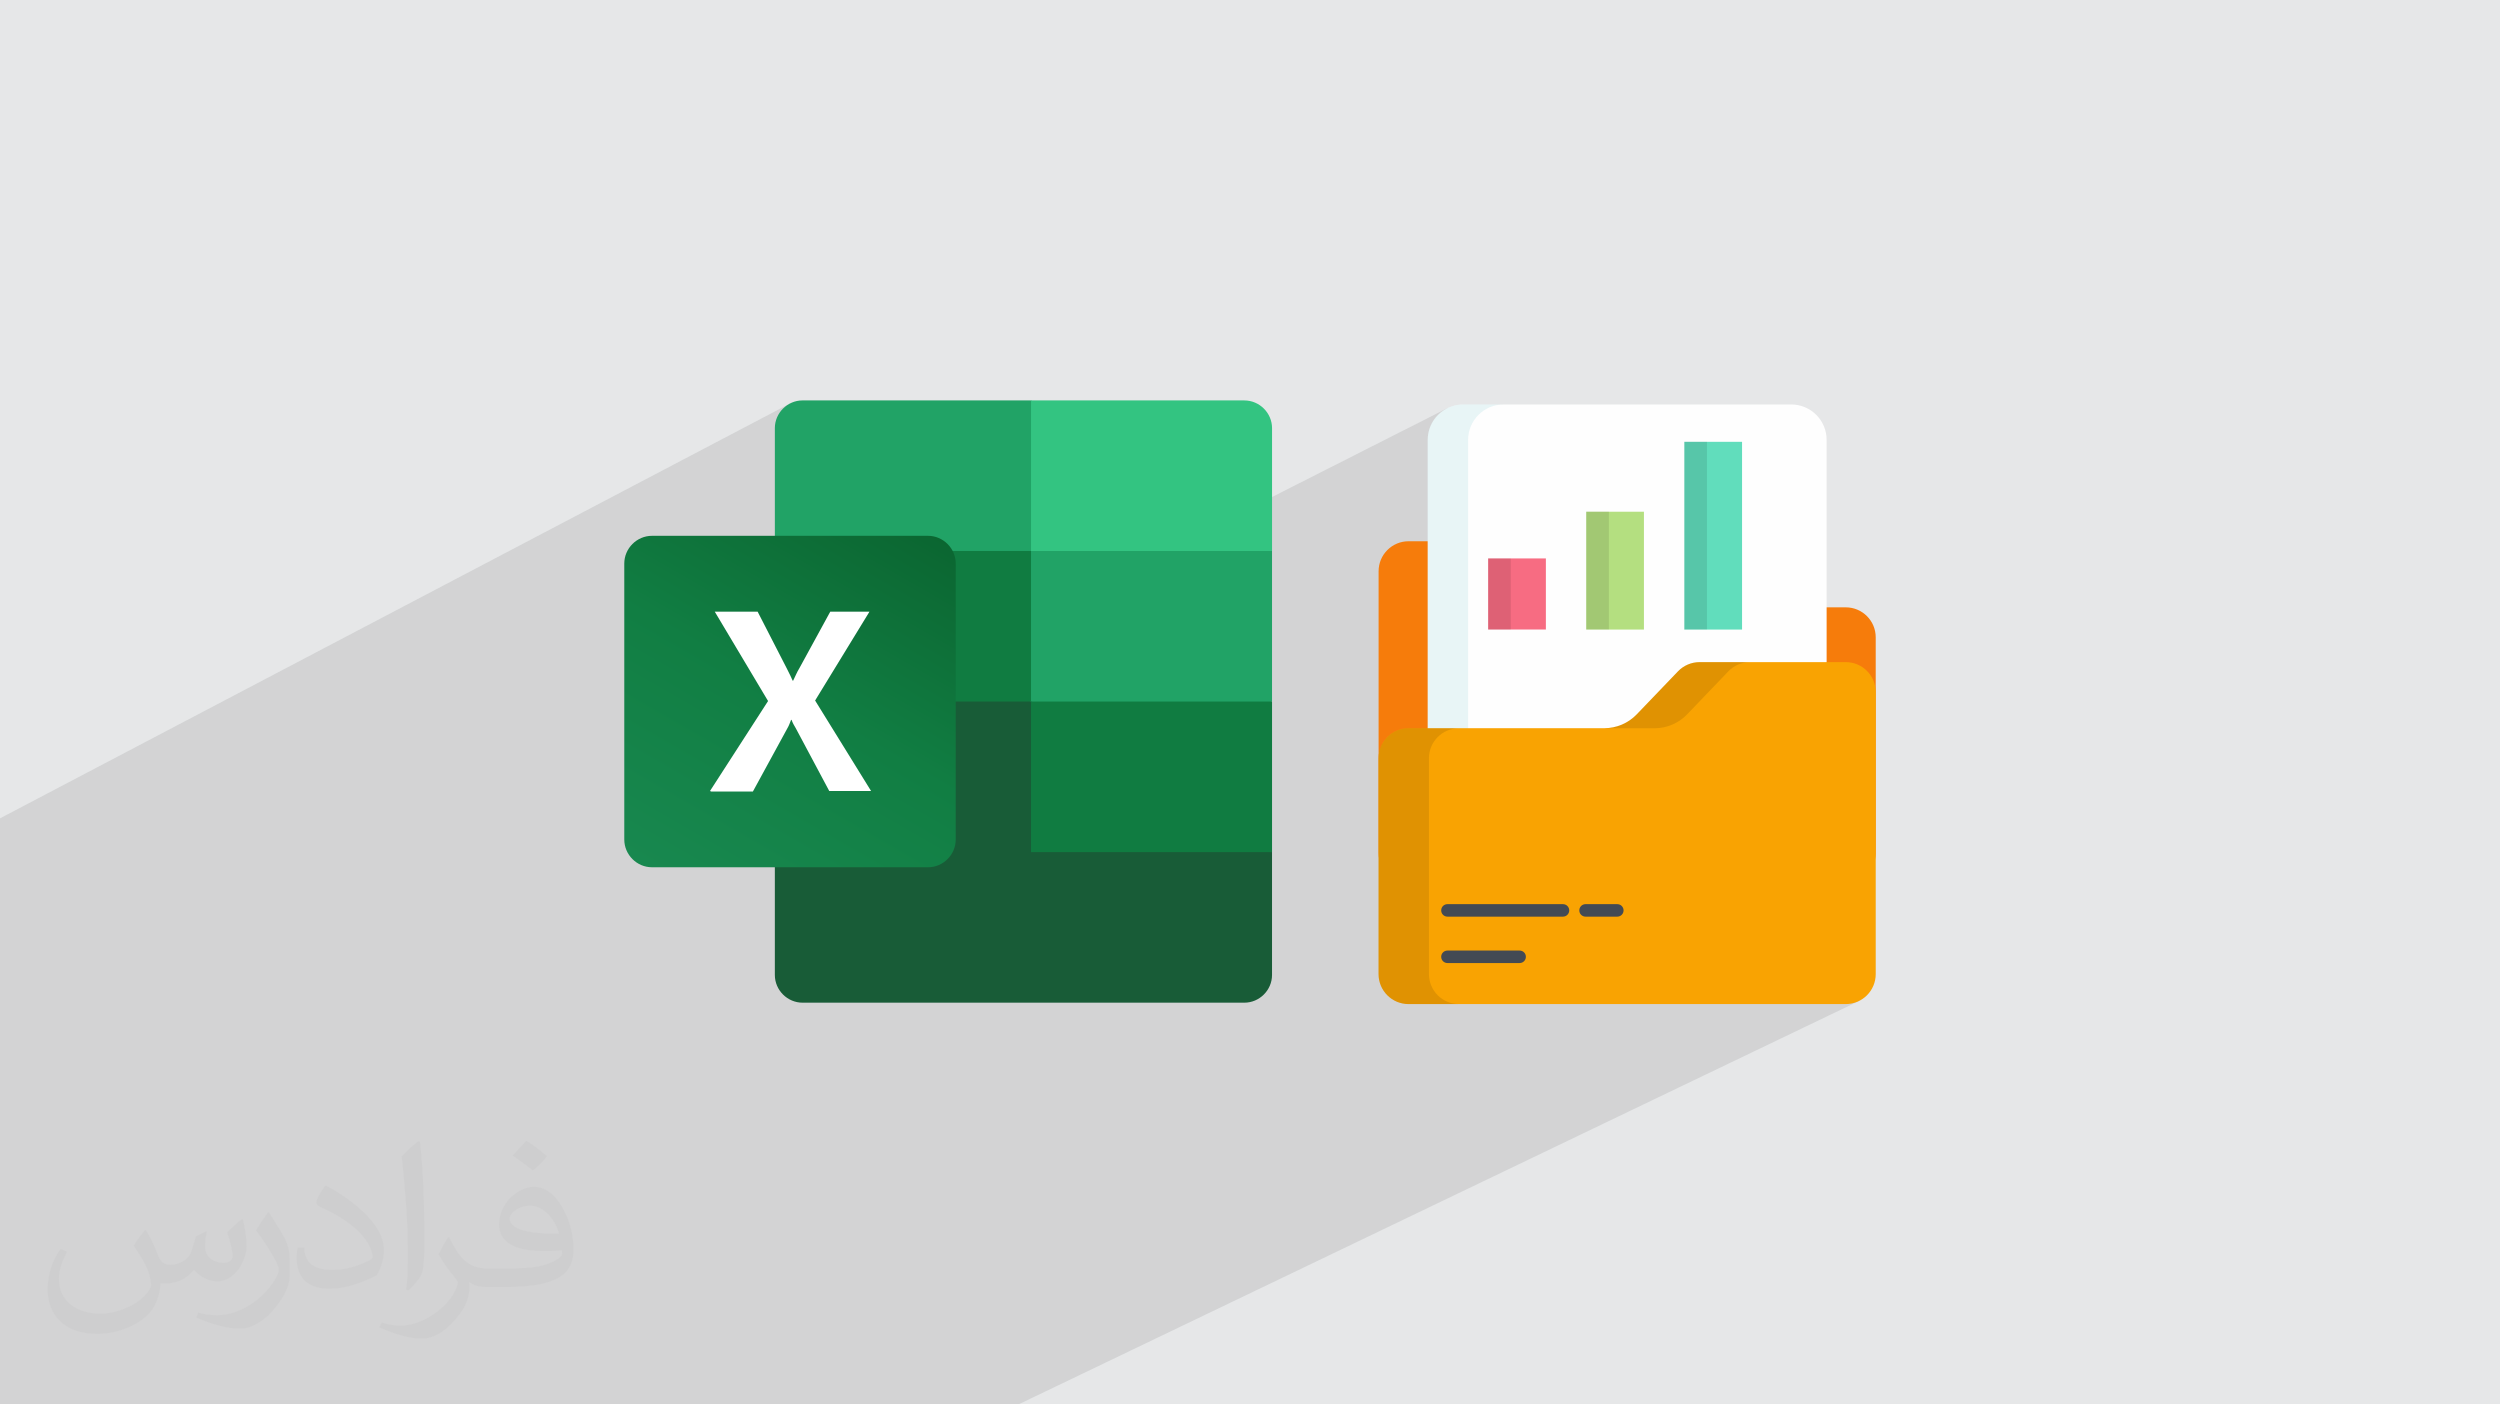
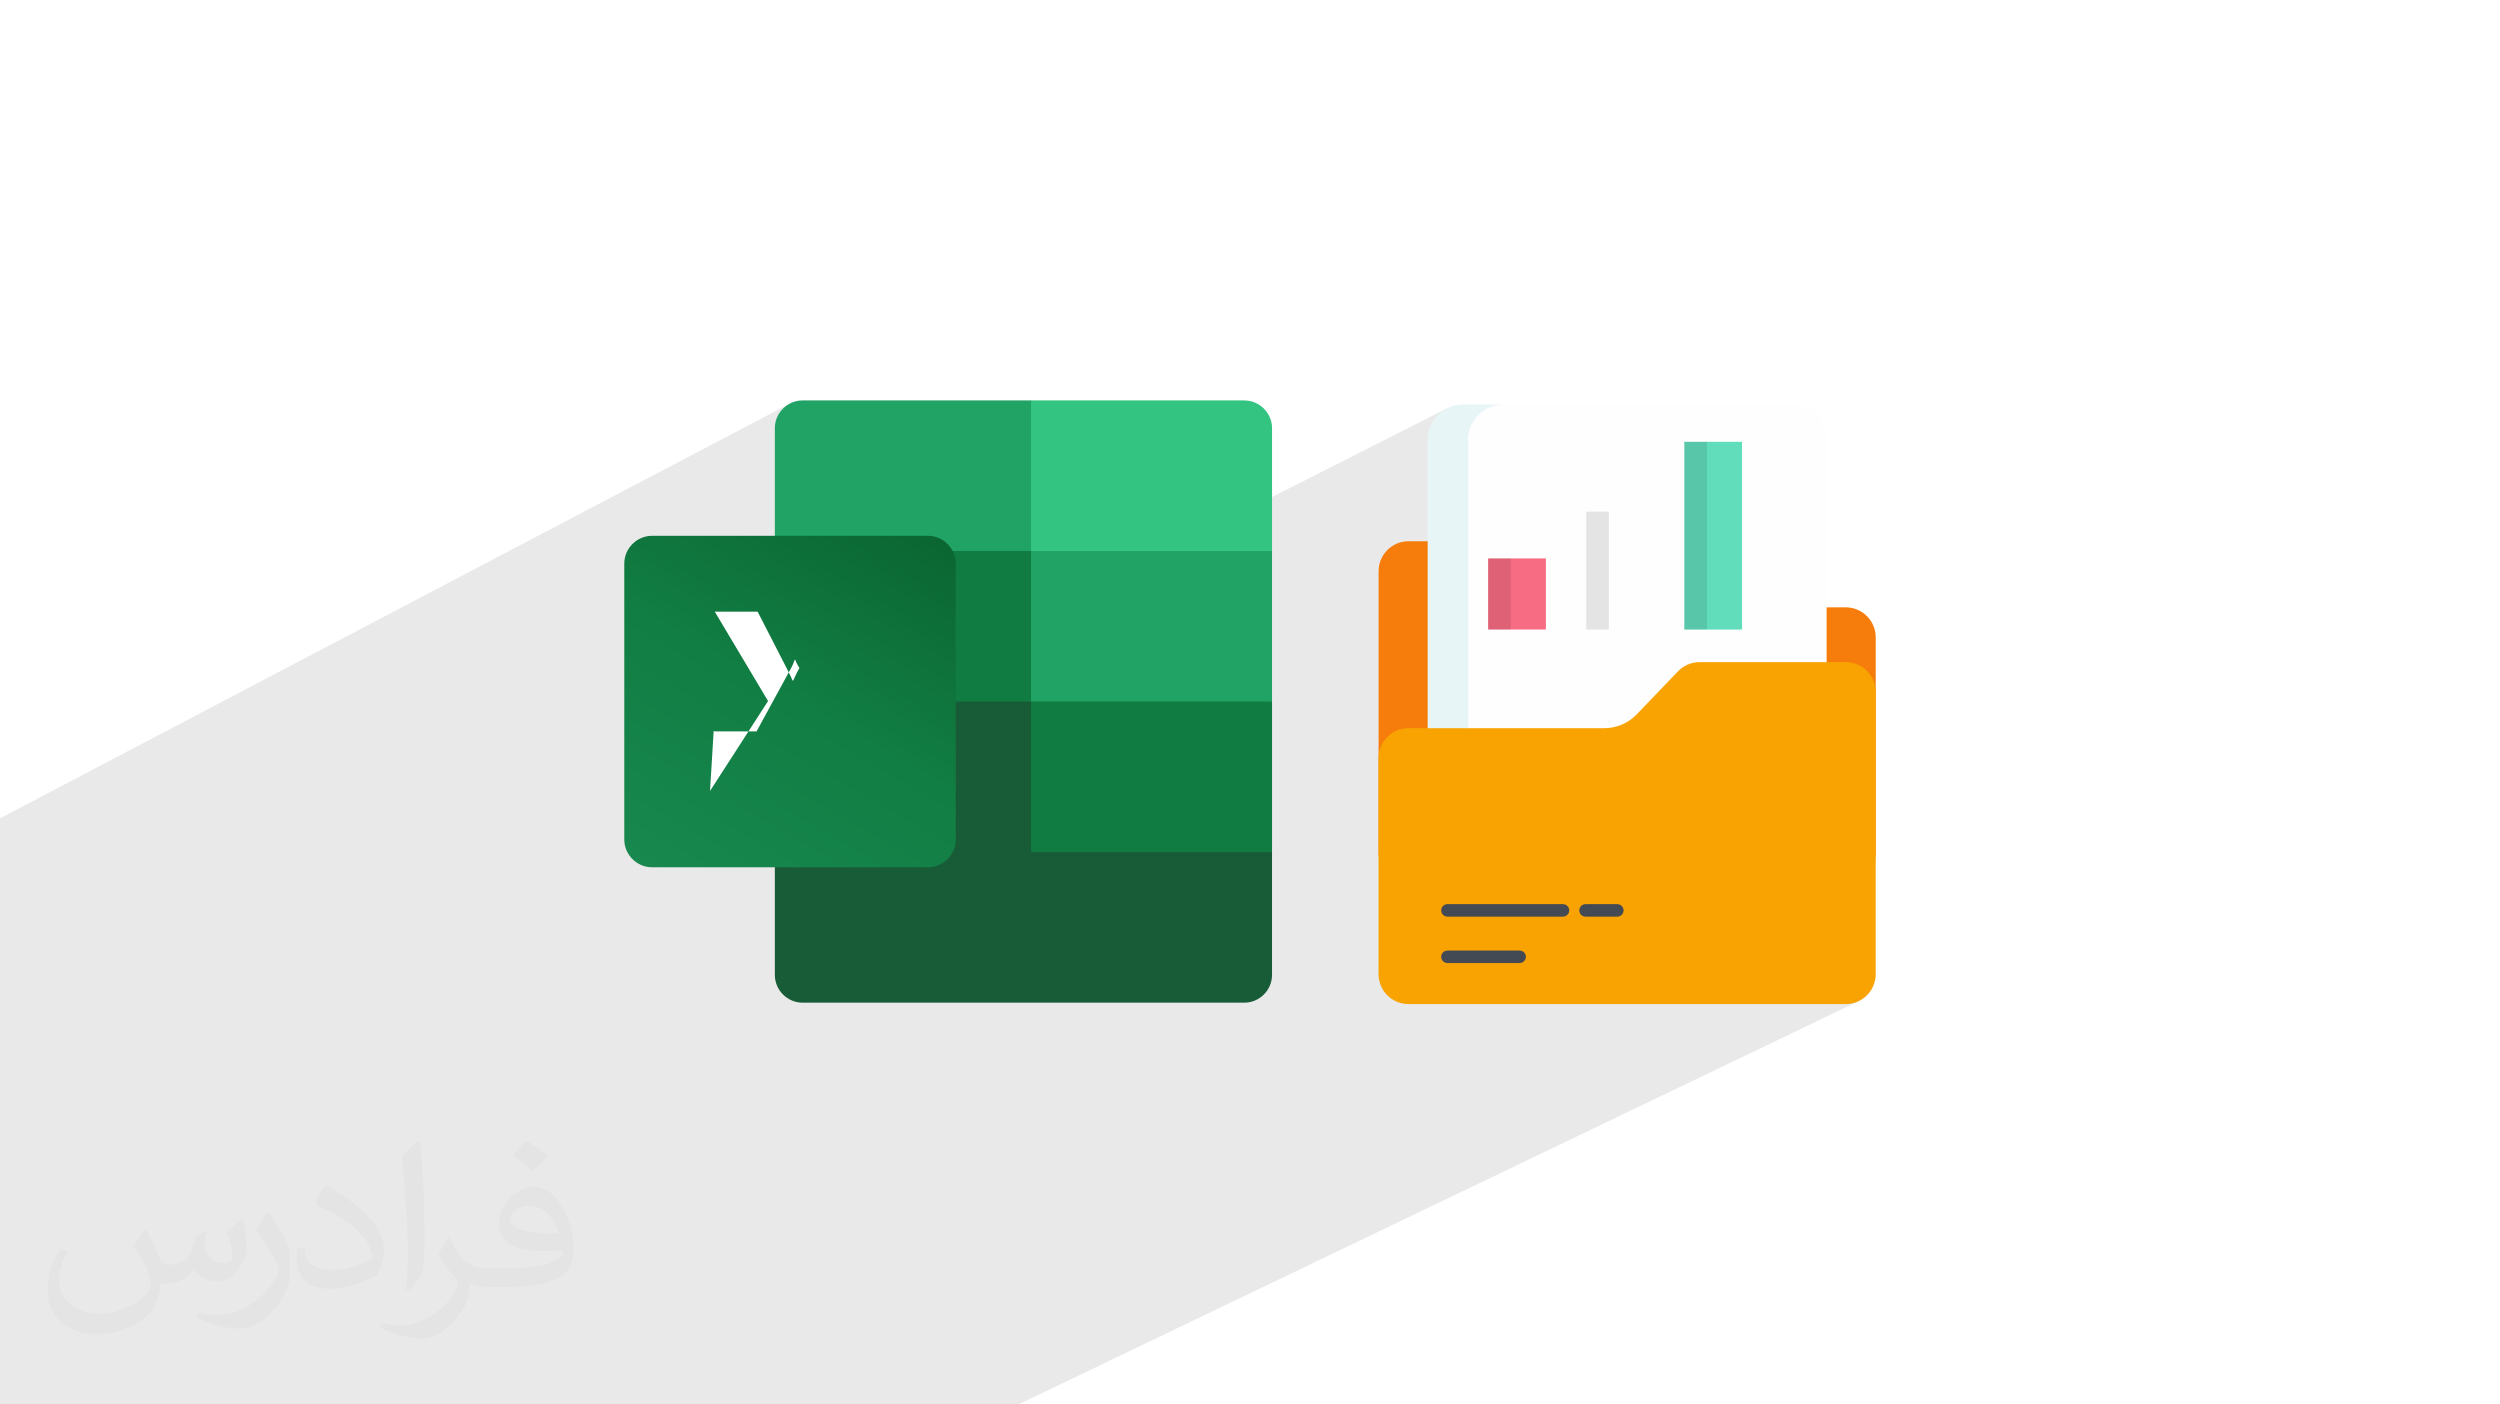
<svg xmlns="http://www.w3.org/2000/svg" xml:space="preserve" width="94.192mm" height="52.917mm" version="1.0" style="shape-rendering:geometricPrecision; text-rendering:geometricPrecision; image-rendering:optimizeQuality; fill-rule:evenodd; clip-rule:evenodd" viewBox="0 0 9404.92 5283.66">
  <defs>
    <style type="text/css">
   
    .fil5 {fill:#107C41}
    .fil3 {fill:#185C37}
    .fil4 {fill:#21A366}
    .fil8 {fill:#33C481}
    .fil7 {fill:white}
    .fil11 {fill:#FEFEFE;fill-rule:nonzero}
    .fil18 {fill:#434A54;fill-rule:nonzero}
    .fil17 {fill:#61DDBC;fill-rule:nonzero}
    .fil16 {fill:#B4DF80;fill-rule:nonzero}
    .fil9 {fill:#F67C0B;fill-rule:nonzero}
    .fil15 {fill:#F76C82;fill-rule:nonzero}
    .fil13 {fill:#F9A302;fill-rule:nonzero}
    .fil10 {fill:#F9A302;fill-rule:nonzero;fill-opacity:0.012}
    .fil2 {fill:#373435;fill-opacity:0.031}
    .fil1 {fill:#2B2A29;fill-opacity:0.102}
    .fil12 {fill:#2AA8B9;fill-rule:nonzero;fill-opacity:0.102}
    .fil14 {fill:black;fill-rule:nonzero;fill-opacity:0.102}
    .fil0 {fill:#E6E7E8}
    .fil6 {fill:url(#id0)}
   
  </style>
    <linearGradient id="id0" gradientUnits="userSpaceOnUse" x1="2554.47" y1="3333.92" x2="3366.65" y2="1922.37">
      <stop offset="0" style="stop-opacity:1; stop-color:#18884F" />
      <stop offset="0.502" style="stop-opacity:1; stop-color:#117E43" />
      <stop offset="1" style="stop-opacity:1; stop-color:#0B6631" />
    </linearGradient>
  </defs>
  <g id="Layer_x0020_1">
-     <polygon class="fil0" points="-0,0 9404.92,0 9404.92,5283.66 -0,5283.66 " />
    <path class="fil1" d="M6562.51 2904.49c22.71,136.21 431.58,860.93 431.58,860.93l-3163.39 1518.24 -3830.7 0 0 -2205.12 2971.34 -1560.37 624.07 954.61 1848.53 -936.86 1118.58 1368.57z" />
    <path class="fil2" d="M548.54 4627.69c17.95,27.21 29.6,53.36 40.96,82.43 8.45,16.91 12.93,48.09 52.57,48.09 11.61,0 28.28,-3.42 43.06,-11.61 16.63,-8.73 29.32,-21.94 35.94,-42l15.85 -53.36 38.57 -19.02 2.64 2.64c-5.27,20.09 -6.59,39.36 -6.59,54.43 0,44.63 38.57,61.56 69.22,61.56 17.95,0 34.09,-8.73 34.09,-25.11 0,-21.13 -8.98,-57.06 -20.62,-89.29 17.95,-17.95 35.94,-35.94 56.53,-50.47l3.17 1.6c8.98,38.04 14,75.56 14,100.66 0,24.57 -10.83,51.79 -19.81,69.49 -18.49,34.87 -51.25,62.62 -90.87,62.62 -30.1,0 -63.65,-15.07 -86.66,-43.06l-1.32 0c-21.66,26.96 -55.22,51.25 -108.86,51.25l-16.63 0c-2.64,35.41 -10.29,60.49 -21.94,82.95 -31.95,62.34 -126.81,106.47 -216.1,106.47 -124.17,0 -186.51,-71.59 -186.51,-166.96 0,-58.91 19.27,-113.6 48.88,-152.42l24.29 10.04c-18.49,35.41 -30.91,68.68 -30.91,101.45 0,89.29 72.66,131.83 156.4,131.83 77.68,0 173.83,-49.41 191.28,-106.72 -6.59,-62.62 -30.1,-91.93 -66.04,-148.99 10.83,-19.02 24.83,-38.04 42.28,-58.38l3.17 0 0 0 0 0 -0.02 -0.09zm1432.13 -336.04c26.15,16.39 51.79,35.66 76.87,57.85 -14,19.81 -31.45,37.79 -53.11,53.64 -25.11,-20.34 -50.19,-37.79 -75.84,-56.27 17.42,-19.55 34.62,-38.29 52.04,-55.22l0 0 0 0 0 0 0 0 0 0 0.03 0zm13.47 244.11c-42.28,0 -76.87,27.75 -76.87,48.34 0,44.13 84.53,57.85 185.72,57.31 -12.68,-51.79 -57.06,-105.68 -108.86,-105.68l0.01 0.03zm-94.86 236.19c54.96,0 103.04,-1.6 139.74,-10.83 40.96,-10.29 75.56,-30.91 75.56,-45.17 0,-3.7 0,-8.19 -1.32,-11.89 -22.98,2.11 -49.41,2.11 -72.38,2.11 -74.49,0 -131.55,-16.91 -154.02,-58.66 -5.55,-11.61 -9.51,-24.57 -9.51,-39.36 0,-40.43 17.42,-79.79 48.09,-107 25.61,-22.45 53.89,-36.44 82.67,-36.44 52.04,0 93.51,41.75 122.57,107.54 15.85,35.94 26.68,77.4 26.68,129.72 0,34.87 -9.51,64.19 -31.17,85.85 -40.43,39.11 -114.92,53.89 -229.04,53.89l-51.79 0 0 0 -13.47 0c-28.28,0 -48.62,-5.02 -64.72,-17.42l-2.64 0c0.79,6.59 1.32,12.93 1.32,19.02 0,25.61 -8.45,58.38 -25.61,84.53 -50.72,75.3 -105.68,108.04 -153.24,108.04 -48.09,0 -107,-18.49 -160.11,-42.54l9.51 -18.49c17.17,7.13 40.96,11.89 73.7,11.89 85.85,0 198.66,-82.43 212.66,-163 -3.17,-6.59 -8.98,-15.32 -17.17,-24.57 -25.11,-29.85 -40.96,-54.68 -55.75,-80.83 12.68,-25.11 24.29,-45.17 35.13,-63.4l4.49 -0.53c36.72,74.77 69.99,117.55 144.23,117.55l11.61 0 0 0 53.89 0 0 0 0 0 0 0 0 0 0 0 0.09 0.01zm-371.98 79c6.34,-34.34 6.87,-72.91 6.87,-108.86l0 -53.36c0,-99.6 -12.68,-244.36 -22.98,-338.68 17.95,-19.27 43.06,-42 62.87,-57.31l5.81 1.6c13.47,118.62 16.63,256 16.63,383.06 0,33.3 -1.32,65.79 -4.49,89.55 -1.85,30.1 -19.27,52.83 -56.53,87.7l-8.19 -3.7zm-382.8 -157.19c1.85,46.77 24.83,83.49 105.15,83.49 49.93,0 92.19,-12.93 138.96,-35.13 8.45,-3.7 12.93,-8.73 12.93,-12.93 0,-29.32 -22.45,-68.15 -60.23,-103.55 -36.72,-33.3 -85.34,-62.62 -130.76,-82.18 -15.6,-6.59 -20.62,-13.47 -20.62,-20.09 0,-13.47 17.95,-41.75 32.77,-62.09l5.02 -0.53c52.04,27.21 110.17,67.64 153.24,112.53 39.11,41.47 63.4,83.49 63.4,129.19 0,33.81 -10.29,65.51 -26.96,95.11 -57.06,28.79 -117.83,50.72 -178.06,50.72 -73.17,0 -123.1,-34.34 -123.1,-114.92 0,-8.73 0,-22.19 3.17,-39.64l25.11 0 0 0 0 0 0 0 0 0 0 0 -0.02 0zm-132.37 -132.9l45.45 73.45c16.63,27.21 32.23,56.81 32.23,103.55l0 59.7c0,48.34 -30.91,100.13 -80.83,151.38 -39.11,34.62 -73.7,49.41 -105.68,49.41 -47.55,0 -101.98,-14.79 -164.85,-41.75l7.13 -18.49c19.81,5.27 42.79,9.77 71.06,9.77 90.36,-0.53 182.8,-66.57 225.08,-147.15 5.02,-9.26 6.87,-17.95 6.87,-24.04 0,-9.26 -5.02,-19.55 -8.98,-28.79 -22.98,-43.31 -48.62,-82.95 -76.87,-119.68 14.79,-23.25 29.6,-45.7 45.7,-67.9l3.7 0.53 0 0 0 0 0 0 0 0 0 0 -0.02 0.01z" />
    <g id="_1834278911824">
      <path class="fil3" d="M3878.66 2582.18l-963.73 -169.18 0 1254.87c0,56.97 47.22,104.19 104.26,104.19l0 0 1661.91 0c57.01,0 104.22,-47.22 104.22,-104.19l0 0 0 -462.22 -906.72 -623.47 0.05 0 0 0 0 0 0 0 0 0 0.02 0 0 0.02 -0.02 -0.02z" />
      <path class="fil4" d="M3878.66 1506.34l-859.49 0c-56.99,0 -104.22,47.22 -104.22,104.23 0,0 0,0 0,0l0 462.22 963.7 566.48 509.4 169.14 397.28 -169.14 0 -566.48 -906.72 -566.46 0 0 0 0.04 0.05 0 -0.05 0 0.04 0 0.01 -0.03z" />
      <polygon class="fil5" points="2914.95,2072.74 3878.68,2072.74 3878.68,2639.16 2914.95,2639.16 " />
      <path class="fil6" d="M2452.77 2015.72l1038.46 0c56.98,0 104.18,47.23 104.18,104.19l0 1038.49c0,56.99 -47.22,104.23 -104.18,104.23l-1038.46 0c-57,0 -104.24,-47.22 -104.24,-104.23l0 -1038.49c0,-56.98 47.23,-104.19 104.24,-104.19z" />
-       <path class="fil7" d="M2671.08 2975.57l218.35 -338.32 -200.61 -336.3 161.28 0 110.11 214.4c9.88,19.65 17.75,35.39 21.65,45.23l1.98 0c7.84,-15.75 13.77,-31.44 23.58,-47.22l116.04 -212.41 147.51 0 -204.57 334.38 210.48 340.25 -157.34 0 -125.9 -236.03c-5.9,-9.79 -11.77,-19.66 -15.74,-31.43l-1.95 0c-3.91,9.86 -7.85,21.65 -13.75,31.43l-129.82 238.03 -157.3 0 -3.92 -1.96 0 0 -0.03 0.09 0 -0.09 -0.05 -0.04 0 -0.02z" />
+       <path class="fil7" d="M2671.08 2975.57l218.35 -338.32 -200.61 -336.3 161.28 0 110.11 214.4c9.88,19.65 17.75,35.39 21.65,45.23l1.98 0c7.84,-15.75 13.77,-31.44 23.58,-47.22c-5.9,-9.79 -11.77,-19.66 -15.74,-31.43l-1.95 0c-3.91,9.86 -7.85,21.65 -13.75,31.43l-129.82 238.03 -157.3 0 -3.92 -1.96 0 0 -0.03 0.09 0 -0.09 -0.05 -0.04 0 -0.02z" />
      <path class="fil8" d="M4681.13 1506.34l-802.42 0 0 566.5 906.69 0 0 -462.22c0,-56.99 -47.2,-104.19 -104.2,-104.19l0 0 0 0 0 -0.06 -0.05 0 -0.02 0 0 -0.03z" />
      <polygon class="fil5" points="3878.66,2639.21 4785.38,2639.21 4785.38,3205.64 3878.66,3205.64 " />
      <path class="fil9" d="M5186.26 2148.97l0 1060.89c0.01,62.28 50.51,112.79 112.8,112.79l1644.56 0c62.29,0 112.79,-50.51 112.79,-112.79l0 -812.3c0,-62.28 -50.5,-112.78 -112.79,-112.78l-736.17 0c-46.1,-0.02 -90.2,-18.77 -122.19,-51.93l-155.32 -161.89c-21.09,-22.19 -50.41,-34.78 -81.05,-34.78 -0.08,0 -0.16,0 -0.24,0l-549.84 0c-62.2,0.12 -112.55,50.59 -112.55,112.79 0,0 0,0 0,0l-0.01 0z" />
      <path class="fil10" d="M5488.44 3322.65l-189.62 0c-62.23,-0.13 -112.66,-50.56 -112.79,-112.79l0 -1060.9c0.13,-62.23 50.56,-112.66 112.79,-112.78l189.62 0c-62.24,0.12 -112.66,50.55 -112.79,112.79l0 1060.89c0.13,62.23 50.55,112.66 112.79,112.79l0 0z" />
      <path class="fil11" d="M6871.72 1654.81l0 1734.33 -1500.77 0 0 -1734.33c0.01,-73.57 59.67,-133.23 133.24,-133.23l1234.3 0c73.57,0 133.23,59.66 133.23,133.23l0 0z" />
      <path class="fil12" d="M5656.45 1521.59c0,0 0,0 0,0 -73.62,0 -133.35,59.62 -133.47,133.24l0 1734.33 -152.26 -0.01 0 -1734.33c0.11,-73.51 59.72,-133.11 133.24,-133.23l152.49 0z" />
      <path class="fil13" d="M7056.41 2603.64l0 1060.89c0,62.29 -50.5,112.79 -112.79,112.79l-1644.8 0c-62.28,0 -112.79,-50.5 -112.79,-112.79l0 -812.3c0,-62.28 50.51,-112.79 112.79,-112.79l736.41 0.01c0.03,-0.01 0.07,-0.01 0.09,-0.01 45.97,0 90.02,-18.79 121.85,-51.93l155.32 -161.89c21.26,-22.19 50.71,-34.77 81.46,-34.77 0.01,0 0.07,0 0.08,0l549.6 0c62.29,0 112.79,50.5 112.79,112.79l0 0z" />
-       <path class="fil14" d="M5375.65 2852.23l0 812.3c0.13,62.24 50.55,112.66 112.79,112.79l-189.62 0c-62.23,-0.13 -112.66,-50.55 -112.79,-112.79l0 -812.3c0.13,-62.2 50.59,-112.55 112.79,-112.55 0,0 0,0 0,0l189.62 0c0,0 0,0 0,0 -62.2,0 -112.66,50.35 -112.79,112.55l0 0z" />
-       <path class="fil14" d="M6583.41 2490.85c-0.02,0 -0.07,0 -0.09,0 -30.74,0 -60.2,12.58 -81.46,34.78l-155.09 161.9c-31.92,33.12 -75.93,51.96 -121.95,52.15l-189.61 0c46.09,-0.15 90.19,-19.01 122.19,-52.17l155.09 -161.89c21.25,-22.19 50.7,-34.77 81.45,-34.77 0.01,0 0.07,0 0.08,0l189.39 0z" />
      <polygon class="fil15" points="5598.4,2100.79 5815.52,2100.79 5815.52,2368.19 5598.4,2368.19 " />
      <polygon class="fil14" points="5598.4,2100.79 5683.47,2100.79 5683.47,2368.42 5598.4,2368.42 " />
-       <polygon class="fil16" points="5967.32,1925.04 6184.43,1925.04 6184.43,2368.42 5967.32,2368.42 " />
      <polygon class="fil14" points="5967.55,1924.8 6052.61,1924.8 6052.61,2368.19 5967.55,2368.19 " />
      <polygon class="fil17" points="6336.46,1662.1 6553.57,1662.1 6553.57,2368.42 6336.46,2368.42 " />
      <polygon class="fil14" points="6336.46,1661.86 6421.51,1661.86 6421.51,2368.19 6336.46,2368.19 " />
      <path class="fil18" d="M6084.33 3448.36l-119.6 0c-12.97,0 -23.49,-10.52 -23.49,-23.5 0,-12.97 10.52,-23.49 23.49,-23.49l119.6 0.01c12.98,-0.01 23.49,10.51 23.49,23.48 0,12.98 -10.51,23.5 -23.49,23.5l0 0z" />
      <path class="fil18" d="M5879.9 3448.36l-434.69 0c-12.97,0 -23.49,-10.52 -23.49,-23.5 0,-12.97 10.52,-23.49 23.49,-23.49l434.69 0.01c12.98,-0.01 23.5,10.51 23.5,23.48 0,12.98 -10.52,23.5 -23.49,23.5l-0.01 0z" />
      <path class="fil18" d="M5716.83 3622.95l-271.62 0c-12.97,0 -23.49,-10.52 -23.49,-23.5 0,-12.97 10.52,-23.49 23.49,-23.49l271.62 0c12.98,0 23.5,10.52 23.5,23.49 0,12.98 -10.52,23.5 -23.49,23.5l-0.01 0z" />
    </g>
  </g>
</svg>